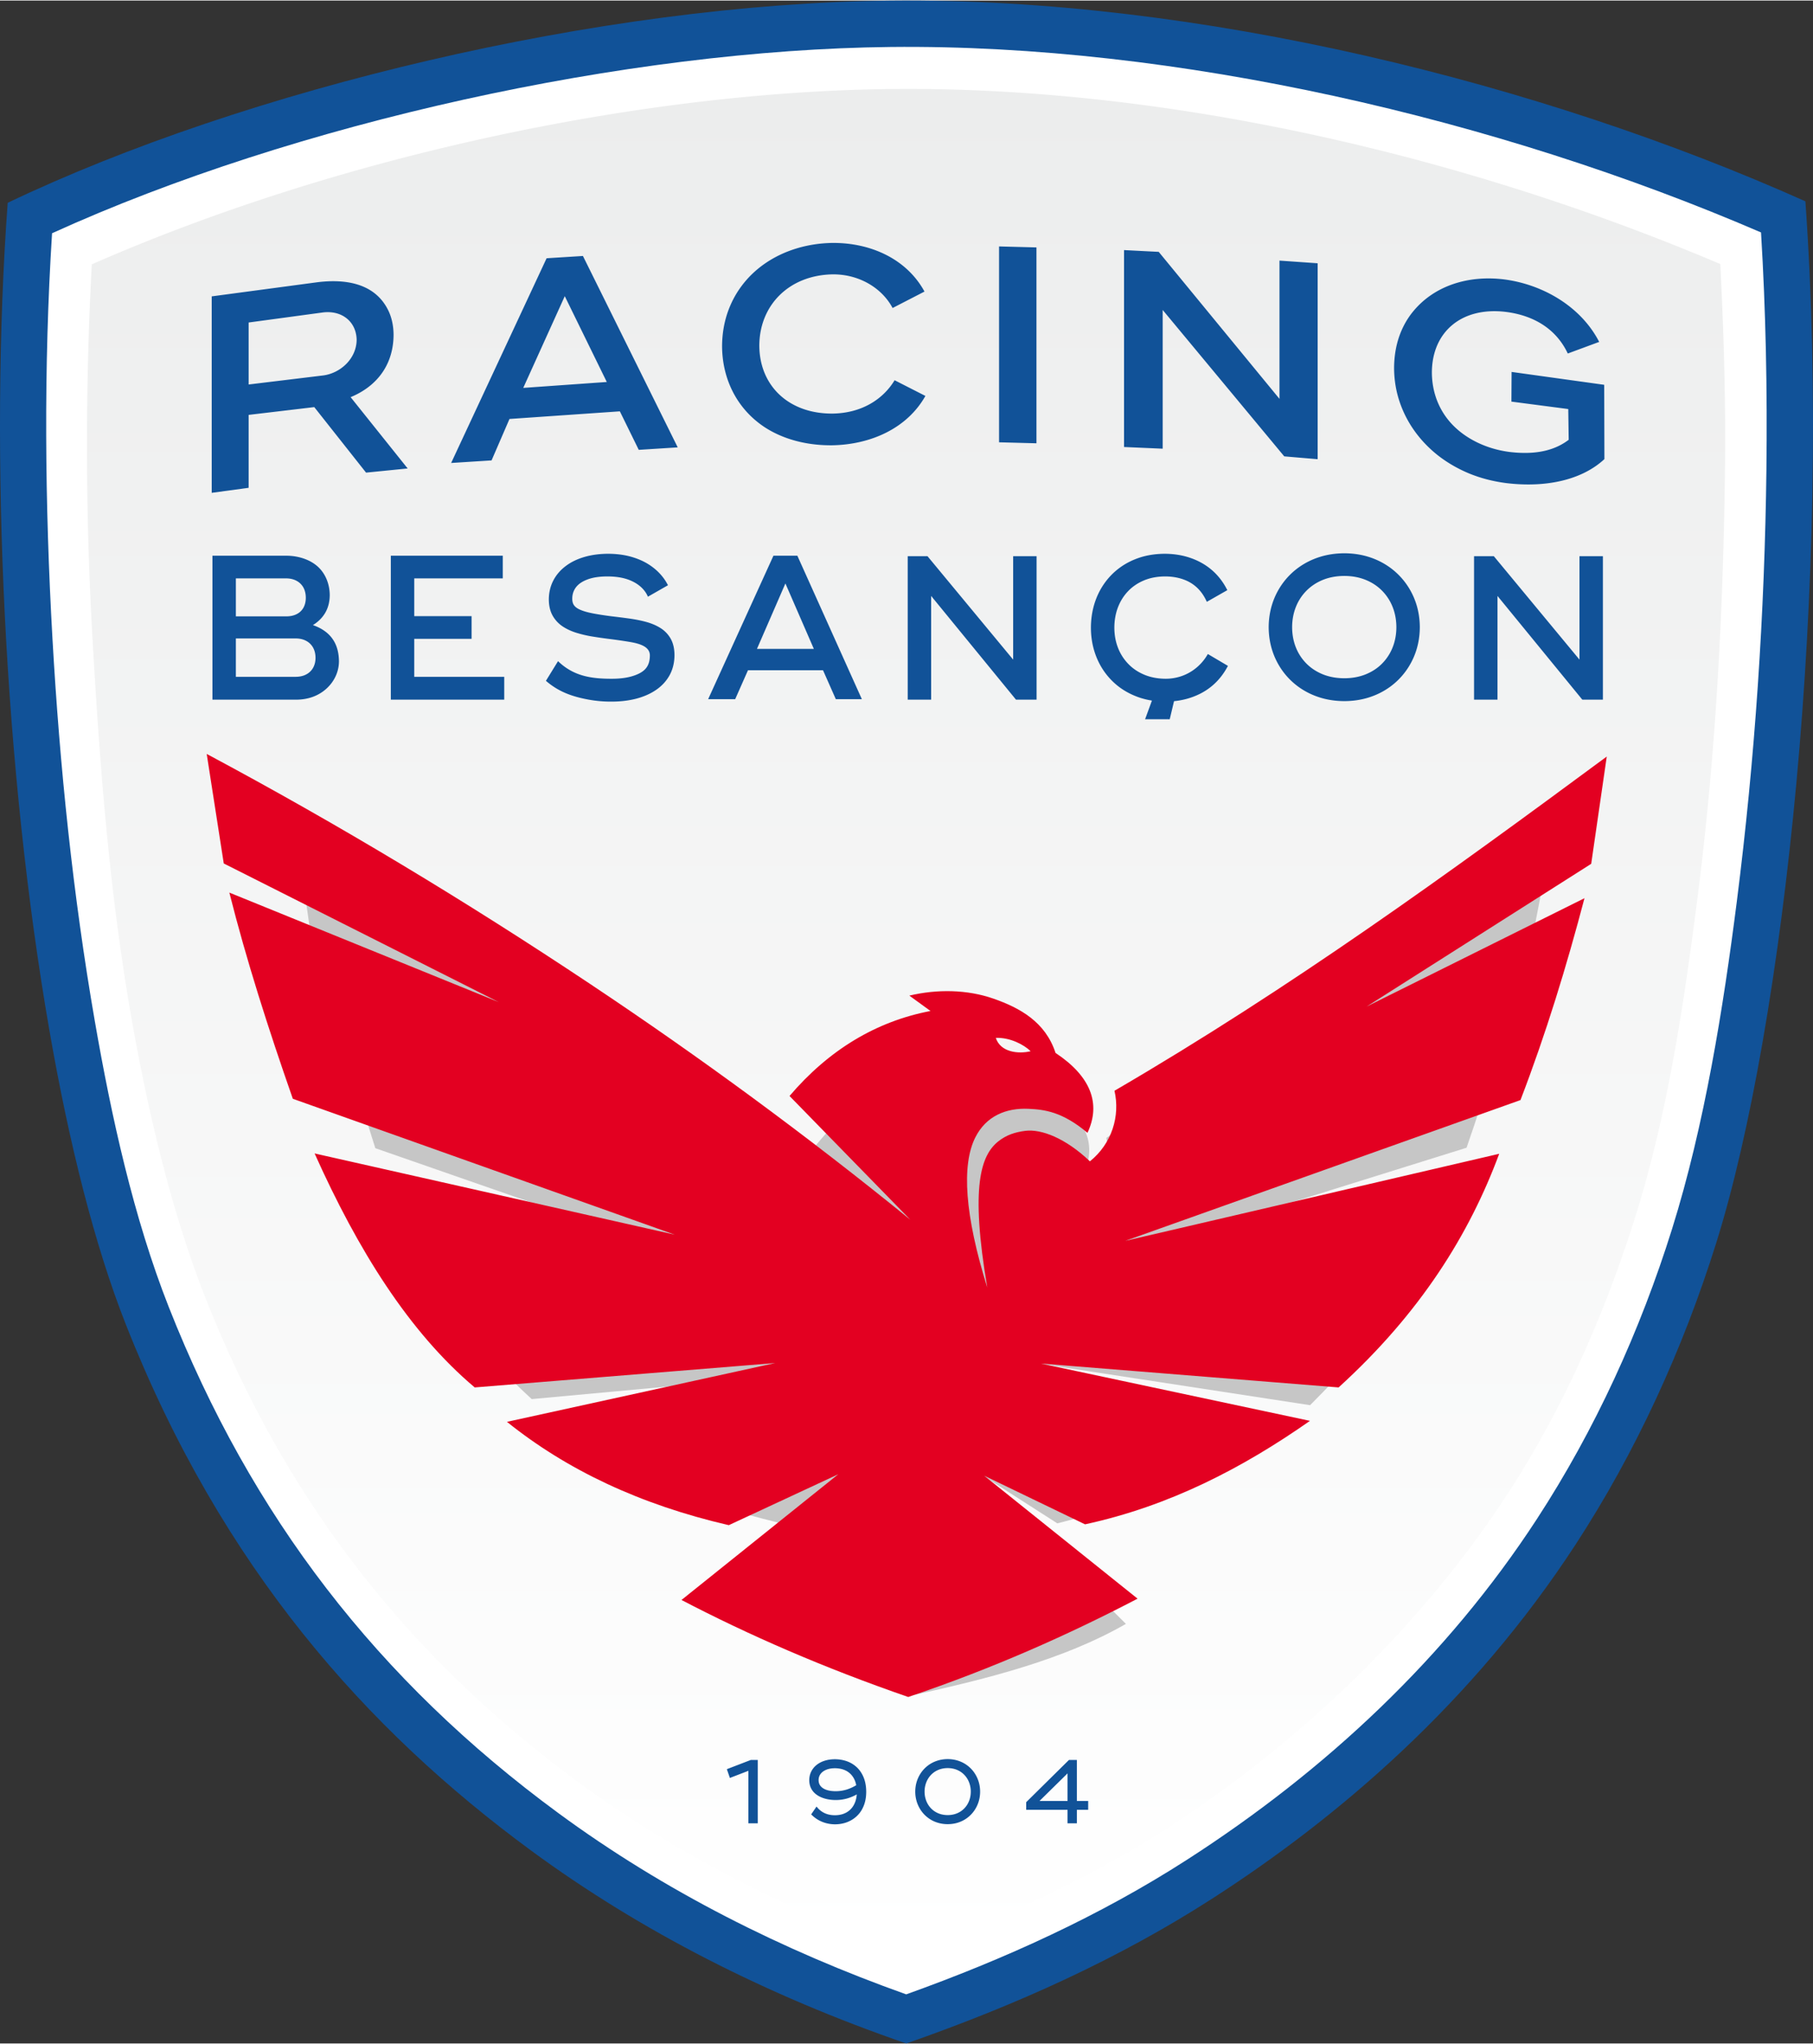
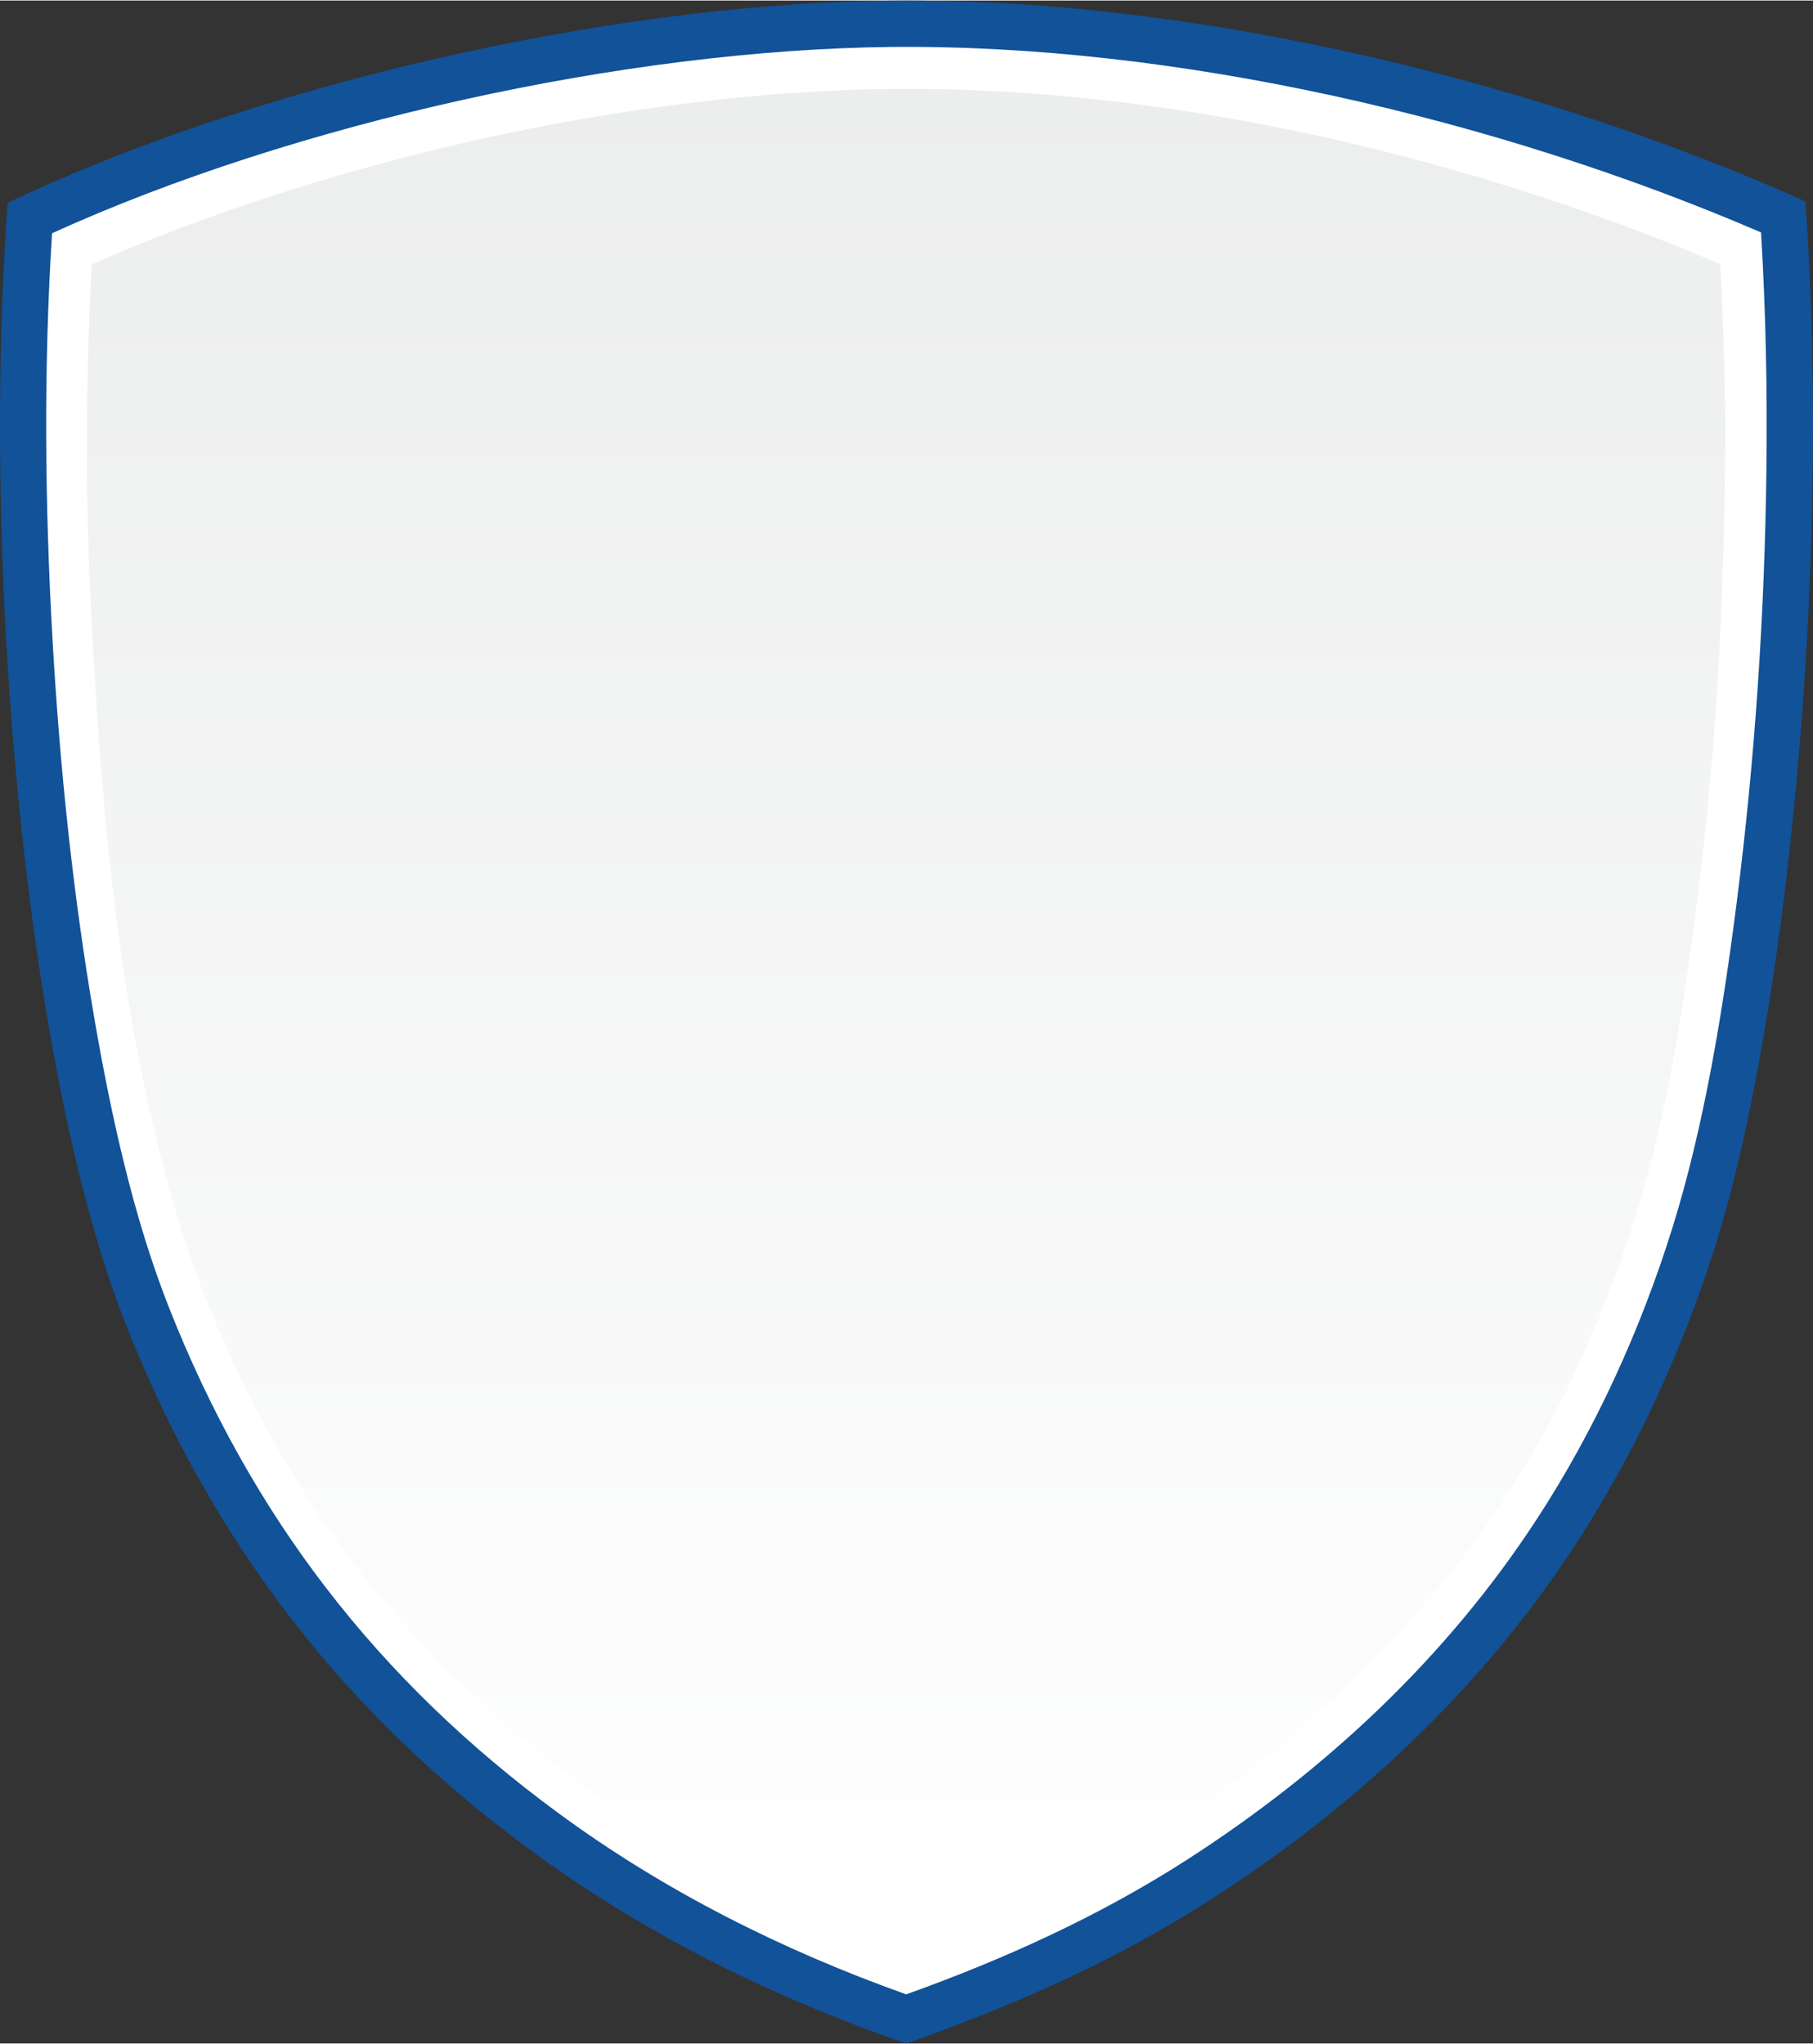
<svg xmlns="http://www.w3.org/2000/svg" width="297.849" height="335.74" viewBox="0 0 621.329 700">
  <rect x="0" y="0" width="621.329" height="700" fill="#333333" stroke="none" />
  <linearGradient id="a" x1="74.844" x2="74.844" y1="151.798" y2="636.809" gradientTransform="scale(.937 1.067)" gradientUnits="userSpaceOnUse">
    <stop offset="0" stop-color="#eceded" />
    <stop offset="1" stop-color="#fff" />
  </linearGradient>
  <path fill="#115298" fill-rule="evenodd" d="M2.641 69.302C84.099 30.414 205.547 1.09 305.029.032c105.898-1.129 223.58 28.441 313.694 68.763 9.224 129.659-7.235 282.429-30.539 356.841-11.36 36.274-27.417 71.474-48.18 103.337-35.385 54.302-81.308 93.552-124.542 121.372-32.018 20.605-67.145 36.488-104.879 49.655-47.972-16.559-90.995-38.49-128.59-66.114-56.261-41.338-105.95-96.801-138.916-180.383-10.644-26.986-19.421-61.905-26.204-100.954C1.6 264.623-3.737 155.749 2.64 69.302z" />
  <path fill="#fff" fill-rule="evenodd" d="M603.515 79.456c-90.191-38.91-200.55-64.589-298.316-63.548-90.326.962-203.962 25.889-287.359 63.828-2.929 46.059-2.47 92.913.139 138.891 2.486 43.807 7.027 87.964 14.538 131.204 5.632 32.422 13.234 67.176 25.33 97.846 28.287 71.715 71.52 127.839 133.547 173.413 36.34 26.7 76.77 46.969 119.168 62.077 33.6-12.037 66.242-26.826 96.308-46.174 47.41-30.508 88.953-69.305 119.831-116.689 19.989-30.675 35.397-64.5 46.331-99.413 11.093-35.421 17.51-75.443 22.192-112.212 6.235-48.952 9.552-98.725 10.139-148.065.321-27.042-.199-54.152-1.848-81.158z" />
  <path fill="url(#a)" d="M71.488 210.62a939.668 939.668 0 0 0 .16 103.19c1.992 35.077 4.634 70.165 10.649 104.791 4.462 25.694 11.043 54.203 20.63 78.508 21.968 55.699 55.562 99.355 103.812 134.805 27.158 19.955 59.239 35.874 90.811 47.507 24.751-9.121 49.793-20.374 72.005-34.667 36.856-23.716 70.745-56.076 94.743-92.904 15.557-23.874 27.107-50.167 35.616-77.339 8.906-28.438 13.456-59.142 17.216-88.663 5-39.261 7.09-78.876 7.561-118.449.226-18.956-.338-37.925-1.303-56.86-72.099-30.583-154.758-49.36-230.04-48.558-69.854.744-153.685 18.727-221.86 48.64z" transform="matrix(1.235 0 0 1.235 -56.829 -169.732)" />
  <g fill-rule="evenodd">
-     <path fill="#c6c6c6" d="M100.509 277.917c40.225 23.472 80.718 48.896 118.653 76.498 33.47 24.355 66.354 50.738 97.738 78.652l-38.691-39.046c11.948-15.419 28.24-27.296 44.845-30.824l-6.447-5.126c8.422-2.225 17.596-2.136 25.649.926 8.053 3.062 17.041 7.752 20.107 18.102 12.189 8.491 12.76 16.867 8.556 26.708-7.69-7.1-13.205-7.753-17.968-7.979-10.683-.507-13.792 9.673-14.731 22.011-1.066 13.984.892 30.74 2.15 37.851-3.01-33.884 1.418-44.297 6.737-48.954 2.416-2.116 1.74-3.094 4.86-3.532 4.876-.685 12.263 2.394 19.696 10.137 6.696-5.928 9.26-15.186 7.491-23.641 53.641-34.491 106.553-73.622 154.57-112.724l-8.099 41.882-69.602 42.413 66.432-36.494c-5.45 22.769-12.074 46.033-19.852 68.299l-127.281 39.77 121.134-22.45c-9.121 27.004-22.521 45.882-47.477 70.895l-101.198-15.519 83.143 21.14c-20.58 15.882-42.88 28.673-68.581 34.859l-30.748-19.718 54.262 54.17c-21.2 12.197-47.095 18.702-72.207 24.257-25.734-9.68-35.836-20.863-56.448-32.605l47.812-42.238-33.385 17.154c-27.04-6.762-61.384-16.119-79.576-32.112l82.32-19.957-92.15 8.479c-20.038-18.485-33.735-35.385-46.953-67.696L259.27 438.69l-130.64-45.458c-7.469-23.42-14.21-46.525-19.35-68.931l82.159 36.379-84.948-40.529z" />
-     <path fill="#e30021" d="M70.841 258.143c45.213 24.173 88.631 50.337 131.27 78.73 37.622 25.052 74.582 52.18 109.858 80.87l-41.393-42.398c13.43-15.746 29.646-25.566 48.31-29.121l-7.246-5.27c9.466-2.25 19.777-2.126 28.829 1.037 9.052 3.162 17.825 7.99 21.271 18.6 12.023 7.966 15.672 17.318 10.946 27.38-8.643-7.296-14.841-7.983-20.196-8.232-7.66-.356-14.536 2.452-18.236 9.792-4.758 9.438-3.651 26.662 4.095 51.457-5.898-34.712-2.179-45.363 3.8-50.112 2.716-2.159 5.728-3.15 9.235-3.589 5.481-.685 13.783 2.494 22.138 10.448 7.527-6.047 10.408-15.517 8.42-24.18 60.293-35.13 114.735-74.647 168.706-114.517l-5.33 36.756-76.975 48.918 74.67-37.136c-6.126 23.295-13.192 46.4-21.934 69.171l-135.48 48.251L513.79 395.15c-10.253 27.619-26.99 54.534-55.041 80.058l-102.009-8.184 92.195 19.637c-23.13 16.191-48.196 29.21-77.085 35.455l-34.56-16.663 52.566 42.136c-23.83 12.415-49.541 23.89-78.605 33.689-28.925-10.001-54.534-21.148-77.701-33.242l53.74-43.082-37.524 17.45c-30.393-7.018-55.581-18.967-76.03-35.405l91.959-20.152-103.006 8.365c-22.524-18.996-40.015-47.046-54.872-80.175l123.444 27.833-130.908-46.565c-8.395-24.007-15.973-47.687-21.75-70.646l92.347 37.533-94.264-47.516zm282.36 101.867c-2.307-2.293-7.133-4.77-11.928-4.574 1.573 4.93 7.697 5.585 11.928 4.574z" />
    <g fill="#115298">
-       <path d="m256.485 606.57-6.344 2.444-1.042-3.005 8.193-3.15h2.39v21.694h-3.197zM293.625 614.662c-.97.538-1.993.975-3.055 1.306a14.273 14.273 0 0 1-4.141.61 14.78 14.78 0 0 1-2.603-.23c-.84-.152-1.661-.391-2.446-.729a7.822 7.822 0 0 1-2.067-1.297 5.827 5.827 0 0 1-1.438-1.938c-.376-.816-.529-1.701-.534-2.598.005-1.01.201-1.997.647-2.905a6.663 6.663 0 0 1 1.81-2.281c.824-.669 1.763-1.146 2.77-1.468 1.137-.372 2.338-.518 3.532-.523 1.48.005 2.947.23 4.331.758a9.654 9.654 0 0 1 3.415 2.2c.996 1.003 1.724 2.202 2.225 3.52.563 1.488.782 3.082.787 4.669-.005 1.361-.167 2.736-.581 4.037-.364 1.124-.883 2.192-1.6 3.135a9.582 9.582 0 0 1-2.383 2.221c-.9.59-1.876 1.031-2.913 1.32-1.04.29-2.111.432-3.191.432a11.89 11.89 0 0 1-2.86-.345c-.942-.227-1.843-.58-2.694-1.042a11.08 11.08 0 0 1-2.395-1.77l-.247-.238 1.832-2.686.345.398a7.231 7.231 0 0 0 2.596 1.923c1.062.463 2.207.652 3.361.652 1.049-.005 2.092-.155 3.072-.54a6.528 6.528 0 0 0 2.344-1.536c.686-.701 1.182-1.538 1.526-2.455.316-.832.486-1.714.555-2.6zm-.187-3.163c-.215-1.095-.611-2.147-1.276-3.054a6.293 6.293 0 0 0-2.506-2.048c-1.117-.508-2.336-.705-3.555-.71-1.008.006-2.047.144-2.981.54-.749.314-1.423.771-1.91 1.429-.458.624-.667 1.328-.671 2.099.008.762.204 1.464.696 2.055.521.626 1.235 1.029 1.998 1.288 1.008.347 2.104.46 3.165.46a12.734 12.734 0 0 0 3.801-.577 14.7 14.7 0 0 0 3.24-1.482zM314.184 610.243a11.265 11.265 0 0 1 1.49-3.049 10.733 10.733 0 0 1 2.346-2.438c.93-.708 1.968-1.24 3.075-1.613 1.19-.399 2.43-.578 3.685-.583 1.253.005 2.493.184 3.683.583 1.107.372 2.145.905 3.075 1.613.91.688 1.694 1.502 2.345 2.438.65.936 1.15 1.962 1.491 3.049a11.71 11.71 0 0 1 .52 3.463 11.718 11.718 0 0 1-.52 3.463 11.264 11.264 0 0 1-1.491 3.048 10.74 10.74 0 0 1-2.345 2.438c-.93.708-1.968 1.241-3.075 1.614-1.19.398-2.43.577-3.685.582a11.712 11.712 0 0 1-3.683-.582 10.659 10.659 0 0 1-3.075-1.613 10.75 10.75 0 0 1-2.346-2.439 11.289 11.289 0 0 1-1.49-3.049 11.722 11.722 0 0 1-.521-3.463c.005-1.176.17-2.34.52-3.462zm10.593 11.5c1.118-.008 2.226-.19 3.26-.633a7.365 7.365 0 0 0 2.49-1.717 7.693 7.693 0 0 0 1.6-2.552c.39-1.005.566-2.06.57-3.134a8.791 8.791 0 0 0-.57-3.143 7.786 7.786 0 0 0-1.601-2.562 7.397 7.397 0 0 0-2.492-1.726c-1.03-.447-2.138-.629-3.253-.638-1.12.009-2.227.19-3.258.638a7.395 7.395 0 0 0-2.49 1.726 7.783 7.783 0 0 0-1.603 2.563 8.78 8.78 0 0 0-.57 3.14 8.738 8.738 0 0 0 .57 3.136c.367.954.899 1.811 1.602 2.552a7.366 7.366 0 0 0 2.49 1.717c1.032.443 2.142.624 3.255.633zM365.854 619.929h-14.171v-2.604l14.648-14.467h2.72v14.052h3.879v3.019h-3.878v4.624h-3.198zm-9.613-3.019h9.613v-9.457z" />
-     </g>
+       </g>
    <g fill="#115298">
-       <path d="M107.237 214c6.822 2.382 8.872 7.195 8.927 12.423-.032 5.54-3.8 10.3-8.984 12.171-1.806.652-3.699.946-5.62.957H72.804v-49.324h25.432c4.137.022 8.693 1.417 11.521 4.588 2.064 2.315 3.226 5.492 3.247 8.916-.025 3.677-1.342 7.509-5.766 10.269zM80.834 197.99v13.016h17.322c1.24-.009 2.496-.22 3.604-.81a5.385 5.385 0 0 0 2.228-2.151c.586-1.052.807-2.224.815-3.41-.008-1.243-.242-2.46-.847-3.548a5.72 5.72 0 0 0-2.313-2.253c-1.11-.61-2.365-.836-3.616-.844zm0 33.73h20.519c1.257-.01 2.512-.234 3.63-.839a5.714 5.714 0 0 0 2.306-2.23c.6-1.061.836-2.233.844-3.435-.008-1.236-.245-2.433-.847-3.516a5.759 5.759 0 0 0-2.314-2.275c-1.112-.612-2.36-.846-3.615-.855H80.834zM141.97 231.72h30.838v7.831H133.94v-49.324h38.366v7.764h-30.335v12.95h19.648v7.764H141.97zM202.955 209.945c2.107.413 4.239.731 6.362 1.005 2.031.241 4.057.486 6.08.768 1.943.261 3.874.617 5.766 1.12 1.755.456 3.462 1.114 5.009 2.06a10.3 10.3 0 0 1 3.635 3.69c.989 1.72 1.335 3.725 1.346 5.695-.012 2.415-.514 4.756-1.678 6.887-1.128 2.045-2.71 3.724-4.638 5.037-2.067 1.42-4.409 2.378-6.83 3.013-2.755.708-5.611.997-8.449.997a42.332 42.332 0 0 1-7.877-.688c-5.677-1.053-10.231-2.68-14.592-6.434l4.153-6.737c5.272 5.086 11.265 6.049 18.507 6.028 2.492-.008 5.145-.256 7.514-1.07 3.63-1.246 5.436-3.079 5.449-6.94.011-3.061-3.637-4.063-6.911-4.613-2.46-.414-4.938-.76-7.415-1.069a150.333 150.333 0 0 1-5.551-.807 40.975 40.975 0 0 1-5.351-1.264c-1.656-.518-3.254-1.234-4.703-2.2a10.763 10.763 0 0 1-3.414-3.709c-.922-1.674-1.267-3.583-1.279-5.486.013-2.268.48-4.46 1.526-6.475 1.02-1.988 2.479-3.644 4.26-4.978 1.92-1.46 4.125-2.458 6.433-3.128 2.629-.767 5.379-1.076 8.118-1.087 2.408.012 4.837.253 7.179.841 2.07.529 4.085 1.286 5.946 2.348 3.117 1.798 5.751 4.373 7.364 7.6l-6.868 3.924c-1.27-3.001-3.987-4.925-7.01-5.954-2.189-.741-4.582-.985-6.878-.994-2.279.009-4.78.245-6.925 1.077-1.481.563-2.921 1.405-3.88 2.693-.85 1.154-1.234 2.438-1.234 3.87 0 .78.136 1.58.595 2.227.496.7 1.274 1.183 2.055 1.522 1.3.582 2.799.951 4.186 1.23zM282.057 229.473h-25.72l-4.386 9.91h-9.262l22.375-49.156h8.198l22.106 49.156h-8.925zm-22.642-7.324h19.497l-9.748-22.42zM399.197 189.56c2.447.012 4.878.3 7.238.948 6.32 1.744 11.227 5.597 14.175 11.52l-7.024 4-.077-.17c-1.612-3.538-4.15-6.111-7.77-7.441-2.054-.764-4.23-1.082-6.41-1.092-2.49.01-4.967.396-7.273 1.36-2.066.865-3.916 2.077-5.46 3.705-1.54 1.612-2.681 3.475-3.478 5.553-.844 2.23-1.212 4.57-1.222 6.943.01 2.364.39 4.687 1.25 6.894a16.412 16.412 0 0 0 3.544 5.536c1.567 1.63 3.442 2.844 5.528 3.708 2.322.962 4.807 1.353 7.306 1.362 6.595-.028 11.739-3.722 14.413-8.476l6.883 4.064c-2.926 5.598-7.56 9.497-14.11 11.296-1.428.39-2.887.65-4.359.797l-1.474 6.188h-8.444l2.34-6.394a26.244 26.244 0 0 1-3.885-.907c-2.533-.818-4.92-1.992-7.08-3.56a23.743 23.743 0 0 1-5.367-5.474c-1.502-2.134-2.625-4.48-3.395-6.973-.806-2.613-1.17-5.324-1.18-8.06.01-2.726.373-5.433 1.156-8.05.758-2.49 1.858-4.838 3.347-6.972a23.27 23.27 0 0 1 5.314-5.478c2.13-1.574 4.509-2.746 7.029-3.563 2.743-.874 5.602-1.252 8.485-1.264zM452.203 190.677c2.75-.88 5.627-1.274 8.517-1.285 2.879.01 5.734.407 8.48 1.285a25.322 25.322 0 0 1 7.152 3.59 24.427 24.427 0 0 1 5.487 5.498 24.955 24.955 0 0 1 3.51 6.961c.827 2.591 1.218 5.273 1.23 7.997-.011 2.718-.403 5.4-1.231 7.994a24.972 24.972 0 0 1-3.51 6.959 24.44 24.44 0 0 1-5.486 5.498 25.32 25.32 0 0 1-7.153 3.59c-2.745.878-5.6 1.274-8.484 1.284-2.885-.01-5.76-.404-8.512-1.284a25.466 25.466 0 0 1-7.175-3.59 24.48 24.48 0 0 1-5.498-5.498 24.982 24.982 0 0 1-3.51-6.961c-.828-2.592-1.22-5.274-1.23-7.997.01-2.719.402-5.4 1.23-7.995a24.95 24.95 0 0 1 3.51-6.958 24.491 24.491 0 0 1 5.5-5.5 25.467 25.467 0 0 1 7.173-3.588zm8.512 41.54c2.506-.01 4.99-.405 7.321-1.344 2.11-.856 4.006-2.06 5.606-3.682a16.478 16.478 0 0 0 3.615-5.535c.886-2.215 1.281-4.558 1.29-6.933-.01-2.387-.406-4.73-1.29-6.952a16.57 16.57 0 0 0-3.615-5.555c-1.601-1.623-3.495-2.848-5.608-3.705-2.33-.95-4.811-1.345-7.314-1.355-2.519.01-5.023.405-7.365 1.355-2.117.86-4.01 2.086-5.621 3.708a16.43 16.43 0 0 0-3.622 5.552c-.884 2.222-1.282 4.565-1.292 6.947.01 2.38.406 4.723 1.292 6.94a16.331 16.331 0 0 0 3.622 5.53c1.61 1.62 3.505 2.827 5.617 3.684 2.346.94 4.852 1.336 7.364 1.345zM513.196 204.006v35.545h-8.031v-49.155h6.786l29.348 35.432v-35.432h8.031v49.155h-7.056zM319.111 204.006v35.545h-8.03v-49.155h6.786l29.348 35.432v-35.432h8.03v49.155h-7.055z" />
-     </g>
+       </g>
    <g fill="#115298">
-       <path d="m212.429 140.757-37.825 2.614-6.141 14.197-13.852.88 32.715-70.145 12.45-.78 32.485 65.579-13.353.849zm-33.109-8.033 28.632-2.023-14.4-29.406zM515.44 95.546c13.395 1.73 26.418 9.358 32.612 21.419l-10.757 3.976c-4.04-8.545-11.76-13.037-21.15-14.247-15.226-1.873-25.366 6.829-25.43 20.724.032 6.963 2.515 13.285 7.238 18.11 4.722 4.826 11.688 8.157 19.331 9.14 9.941 1.204 16.103-.96 20.319-4.158l-.15-10.54-19.48-2.546.063-10.172 31.737 4.413.07 25.46c-7.753 7.213-20.15 9.855-33.604 8.226-4.34-.558-8.667-1.619-12.816-3.33-3.818-1.596-7.416-3.652-10.67-6.203-3.135-2.485-5.85-5.328-8.09-8.496a37.985 37.985 0 0 1-5.117-10.173c-1.215-3.725-1.763-7.5-1.78-11.244.017-3.724.563-7.357 1.744-10.786 1.141-3.262 2.8-6.267 5.044-8.903 7.126-8.441 18.481-12.179 30.885-10.67zM285.053 83.057c13.25-.166 25.656 5.452 31.776 16.66l-10.93 5.635c-3.556-6.726-11.364-11.646-20.65-11.527-14.821.305-24.964 10.524-25.026 24.409.062 13.898 10.263 23.486 25.314 23.289 9.788-.203 17.084-4.867 21.052-11.425l10.552 5.379c-6.275 11.15-18.758 16.64-31.8 16.91-8.276.11-16.552-1.808-23.293-6.2-9.72-6.42-14.54-16.782-14.587-27.754.016-3.721.554-7.426 1.716-11.018 1.124-3.419 2.757-6.653 4.967-9.603 2.174-2.924 4.815-5.47 7.885-7.611 6.671-4.646 14.796-6.978 23.024-7.144zM398.464 106.023v47.533l-13.248-.578V85.507l11.885.606 41.39 50.376V89.112l13.075.912v67.134l-11.442-.97zM120.16 135.896l19.55 24.435-14.255 1.427-17.753-22.452-22.495 2.668v24.986l-12.651 1.718v-67.312l35.73-4.781c10.118-1.355 20.235.289 24.77 9.575 1.25 2.563 1.804 5.419 1.82 8.416-.05 9.772-5.246 17.401-14.715 21.32zM85.208 110.32v21.24l25.696-3.12c5.776-.816 11.233-5.694 11.322-12.152-.089-6.13-4.9-10.187-11.483-9.428zM342.382 84.254v67.113l12.82.338V84.592z" />
-     </g>
+       </g>
  </g>
</svg>